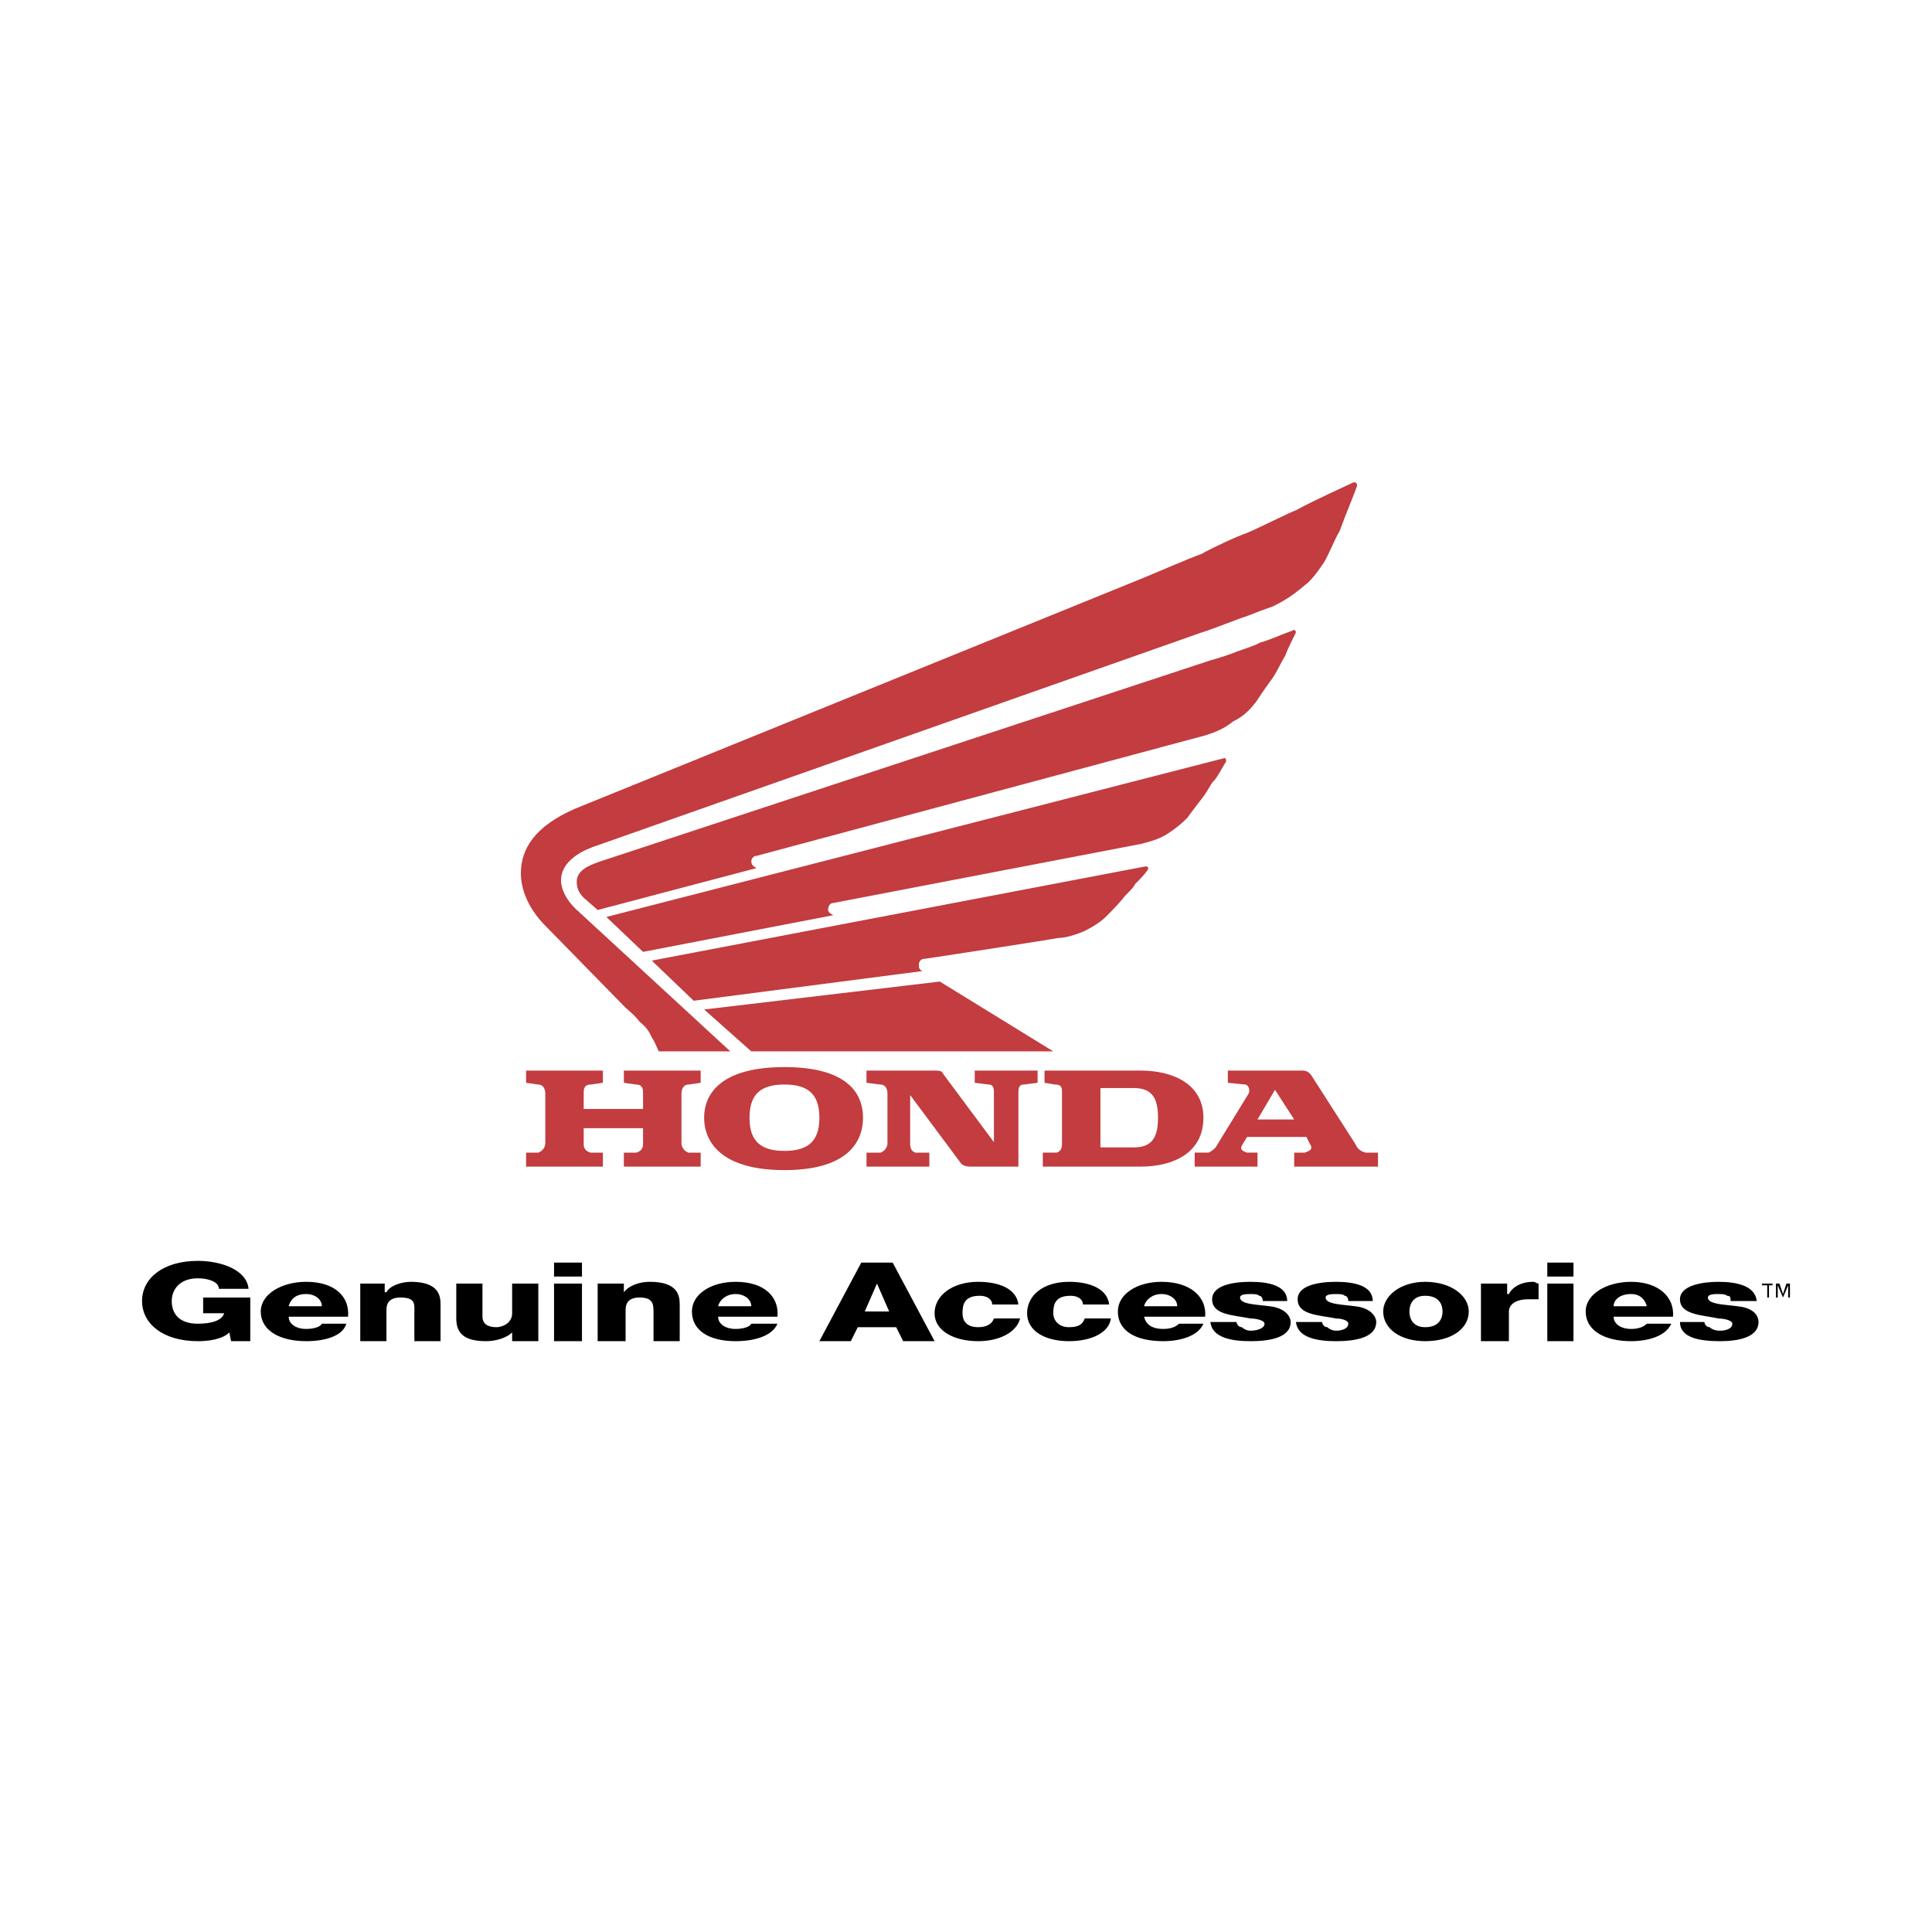
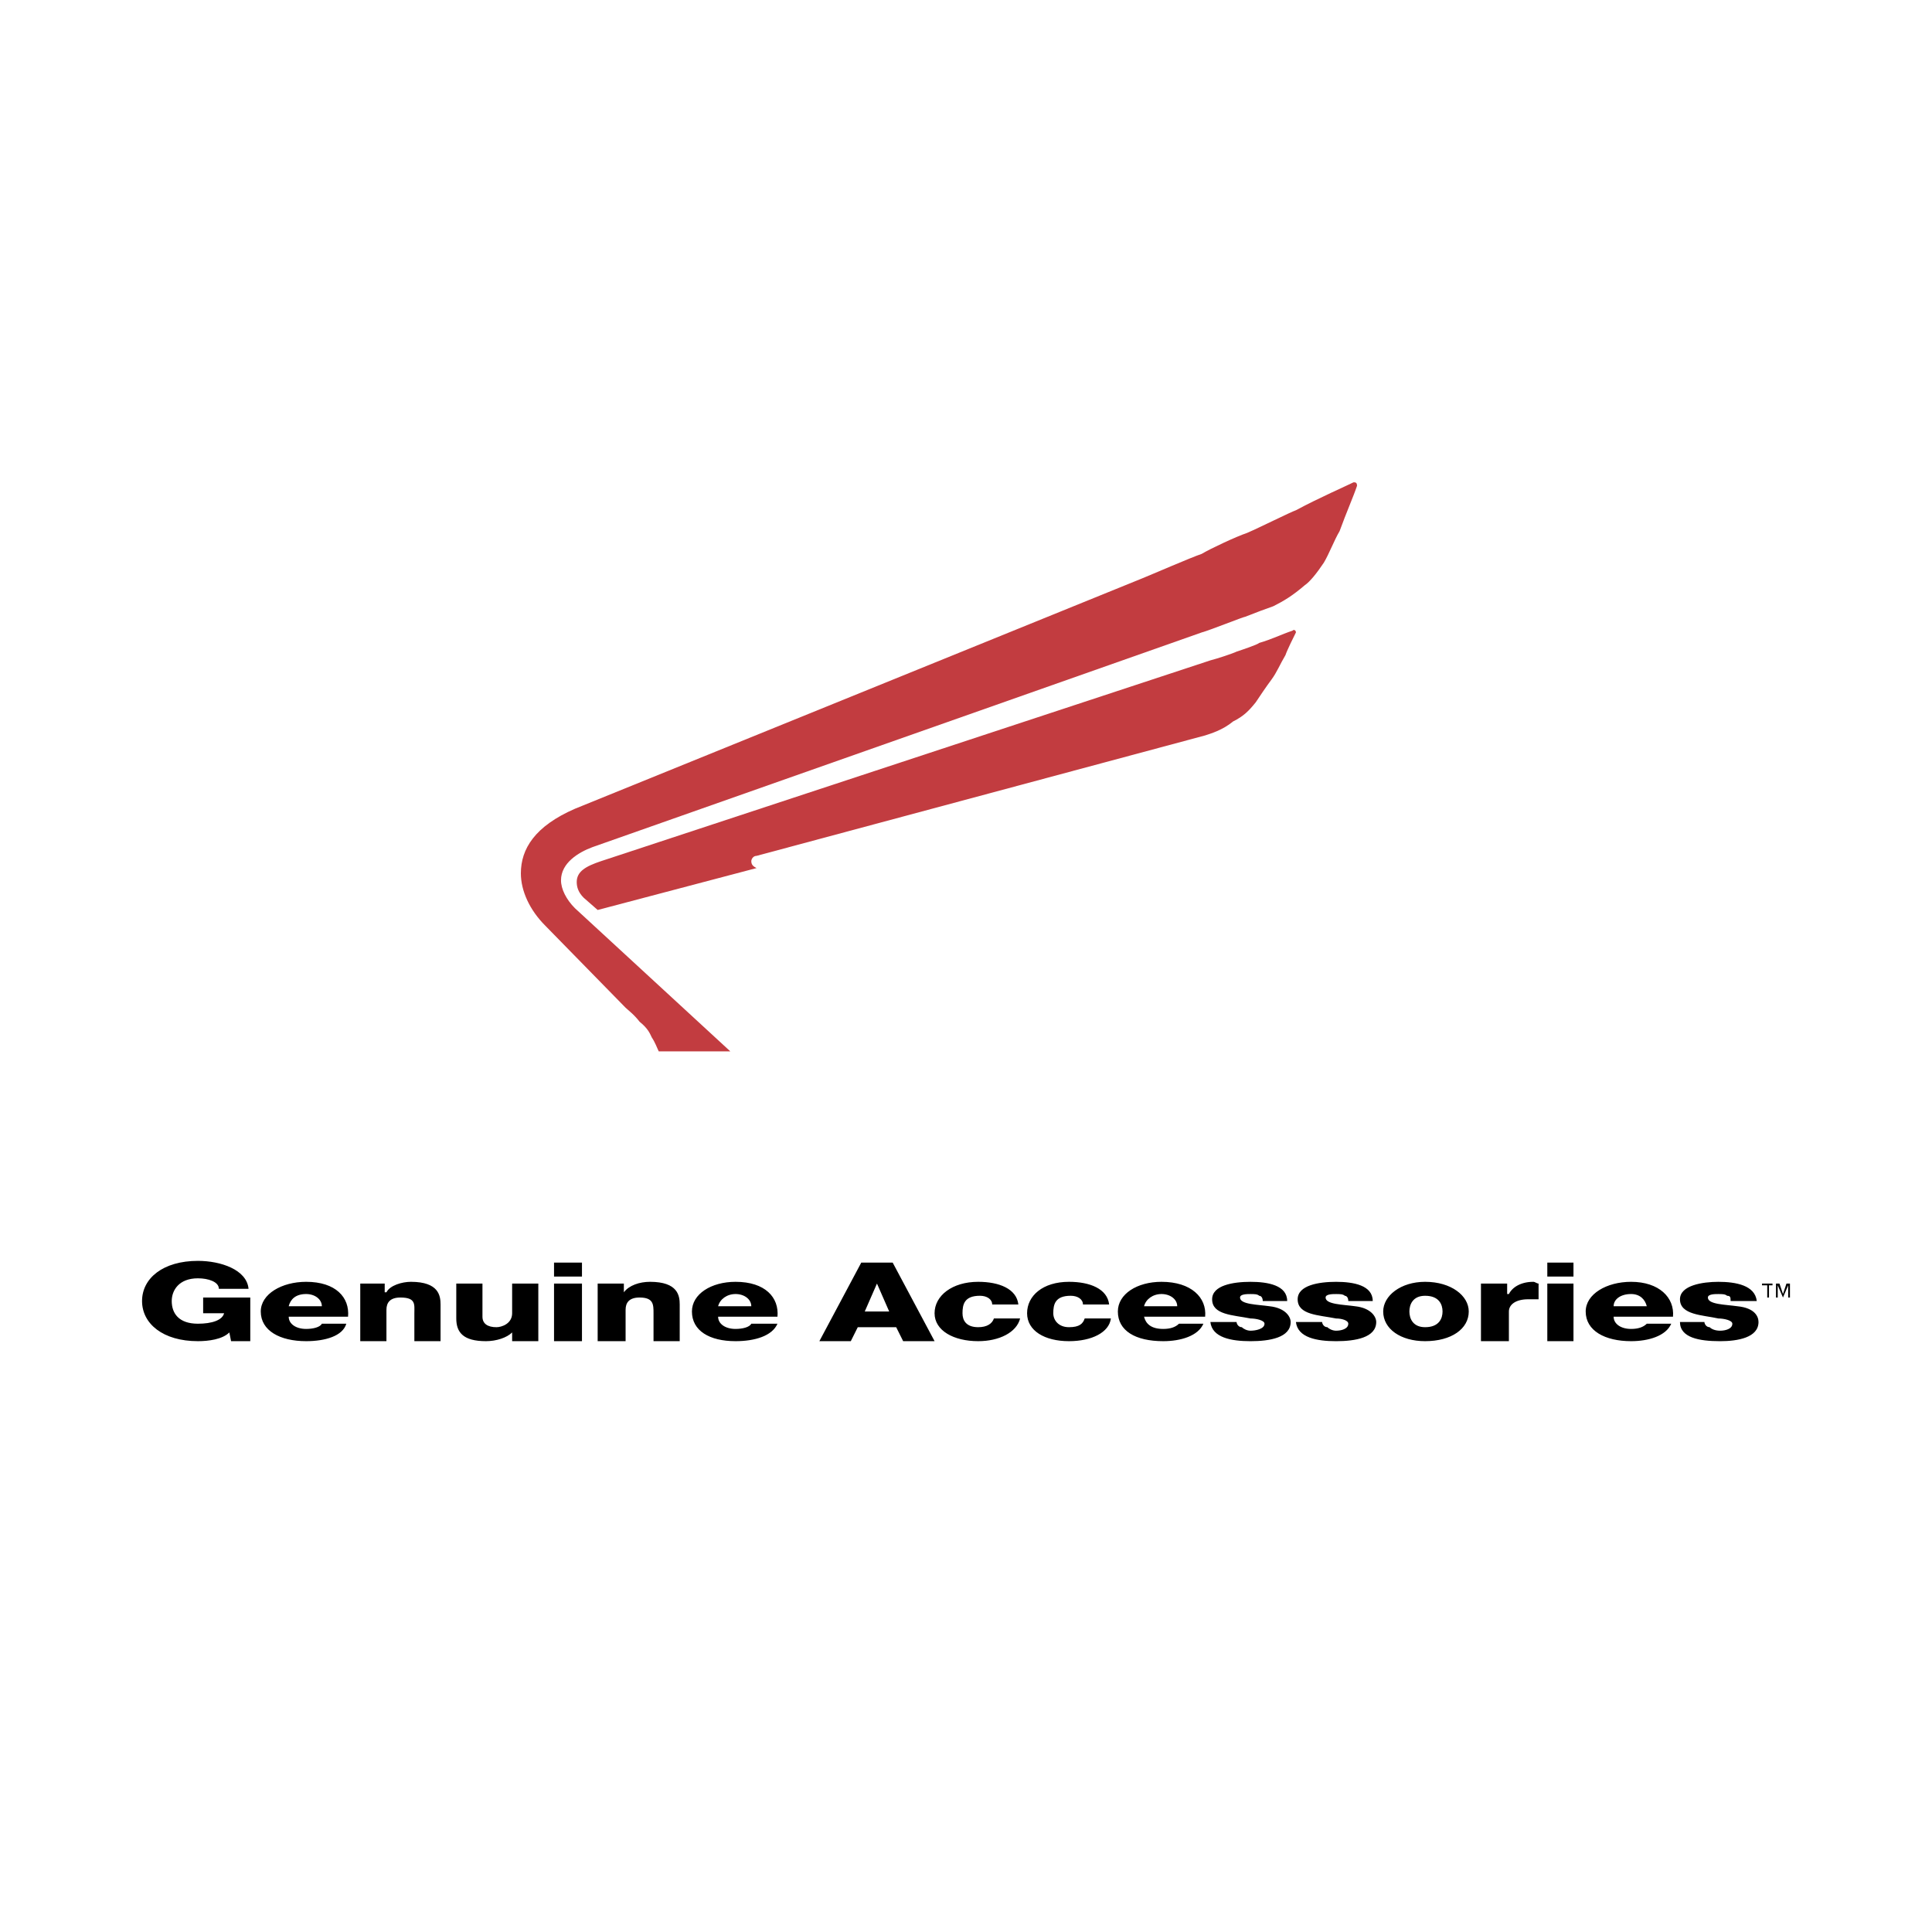
<svg xmlns="http://www.w3.org/2000/svg" viewBox="0 0 192.756 192.756">
  <title>Honda - SVG vector logo - www.oklogos.com</title>
  <g fill-rule="evenodd" clip-rule="evenodd">
-     <path fill="#fff" d="M0 0h192.756v192.756H0V0z" />
-     <path d="M62.242 108.031l1.219.174c.696 0 .696.523.696.871v1.568h-5.921v-1.568c0-.348 0-.871.697-.871l1.219-.174v-1.219h-7.663v1.219l1.219.174c.523 0 .697.523.697.871v5.051c0 .174-.174.697-.697.871h-1.219v1.395h7.663v-1.395h-1.219c-.697-.174-.697-.697-.697-.871v-1.566h5.921v1.566c0 .174 0 .697-.696.871h-1.219v1.395h7.663v-1.395h-1.219c-.522-.174-.696-.697-.696-.871v-5.051c0-.348.174-.871.696-.871l1.219-.174v-1.219h-7.663v1.219zM113.795 106.812h-9.58v1.219l1.045.174c.523 0 .697.176.697.697v5.225c0 .174 0 .697-.523.871h-1.393v1.395h9.754c3.309 0 6.27-1.395 6.27-4.877-.001-3.311-2.961-4.704-6.27-4.704zm-.697 7.665h-3.309v-5.922h3.309c1.742 0 2.438.871 2.438 2.961s-.696 2.961-2.438 2.961z" fill="#c23c40" />
-     <path d="M136.262 114.998c-.697-.174-.871-.521-1.045-.871l-4.354-6.791c-.35-.523-.697-.523-1.047-.523h-7.314v1.219l1.742.174c.174 0 .521.35.348.871l-3.309 5.4a2.377 2.377 0 0 1-.697.521h-1.393v1.395h6.27v-1.395h-1.045c-.521-.174-.697-.348-.521-.697l.521-.869h5.922l.348.695c.35.523 0 .697-.521.871h-1.045v1.395h8.359v-1.395h-1.219zm-10.799-3.309l1.742-2.961 1.916 2.961h-3.658zM97.248 108.031l1.395.174c.521 0 .521.523.521.871v4.877l-5.05-6.791c-.174-.35-.348-.35-1.045-.35h-6.618v1.219l1.394.174c.522 0 .696.523.696.871v5.051c0 .174-.174.697-.696.871h-1.394v1.395h6.27v-1.395h-1.393c-.522-.174-.522-.697-.522-.871v-4.875l5.051 6.791c.174.174.349.35 1.044.35h4.704v-7.316c0-.348 0-.871.521-.871l1.395-.174v-1.219H97.25v1.218h-.002zM78.265 106.465c-6.27 0-8.012 2.611-8.012 5.051 0 2.438 1.742 5.225 8.012 5.225 6.27 0 7.837-2.787 7.837-5.225.001-2.44-1.567-5.051-7.837-5.051zm0 8.359c-2.438 0-3.483-1.045-3.483-3.309s1.045-3.311 3.483-3.311 3.483 1.047 3.483 3.311-1.045 3.309-3.483 3.309zM74.956 104.896l-4.703-4.179 23.513-2.787 11.32 6.966h-30.13zM114.316 86.436L65.029 95.84l4.18 4.005 22.815-2.961c-.348-.174-.348-.348-.348-.695 0-.175.174-.523.522-.523.175 0 12.541-1.916 13.412-2.09.521 0 1.393-.174 2.611-.697 1.045-.522 1.742-1.045 2.09-1.393.35-.348 1.395-1.393 1.916-2.09.523-.522.871-.871 1.045-1.219.35-.348 1.045-1.045 1.219-1.394.175-.173-.001-.347-.175-.347zM122.154 75.638L60.5 91.486l3.657 3.483 18.984-3.657c-.348-.174-.522-.348-.522-.522 0-.349.174-.697.522-.697l30.827-5.922c.521-.174 1.566-.348 2.611-1.045 1.047-.696 1.568-1.219 1.916-1.567.35-.522 1.045-1.393 1.568-2.09.521-.696.697-1.219 1.045-1.567.348-.349.871-1.394 1.219-1.916.001-.174.001-.348-.173-.348z" fill="#c23c40" />
+     <path fill="#fff" d="M0 0h192.756v192.756H0z" />
    <path d="M113.969 57.699c.871-.348 4.877-2.09 5.922-2.438.871-.523 3.482-1.742 4.527-2.09 1.219-.522 4.354-2.09 4.877-2.264 2.264-1.219 5.051-2.438 5.748-2.787.174 0 .348 0 .348.349-.348 1.045-1.045 2.612-1.742 4.528-.521.871-1.045 2.264-1.566 3.135-.697 1.045-1.395 1.916-1.916 2.264-1.219 1.045-2.09 1.568-3.135 2.09-.523.174-1.916.697-2.787 1.045-.174 0-3.658 1.394-4.354 1.568L59.107 84.52c-1.393.522-3.135 1.567-3.135 3.309 0 .871.522 1.916 1.394 2.787l15.5 14.281h-7.141c-.174-.348-.348-.871-.696-1.393-.174-.35-.349-.871-1.219-1.568-.522-.695-1.219-1.219-1.393-1.393l-8.012-8.186c-1.567-1.567-2.438-3.483-2.438-5.225 0-2.438 1.394-4.702 5.399-6.444l56.603-22.989z" fill="#c23c40" />
    <path d="M120.762 65.884c.695-.174 2.264-.696 2.611-.871.523-.174 2.09-.697 2.264-.871 1.221-.349 2.266-.871 3.311-1.219.174-.174.348 0 .348.174-.174.348-.871 1.741-1.045 2.264-.523.871-.871 1.742-1.393 2.438-.523.697-1.221 1.742-1.568 2.264-.697.871-1.219 1.393-2.264 1.916-1.045.871-2.264 1.22-2.787 1.394L75.479 85.39c-.348 0-.522.349-.522.522 0 .348.174.522.522.697l-15.849 4.18-1.393-1.219c-.522-.522-.697-1.045-.697-1.567 0-1.045.871-1.568 2.438-2.09l60.784-20.029z" fill="#c23c40" />
    <path d="M24.971 133.809h-1.916l-.174-.871c-.696.697-2.09.871-3.135.871-3.483 0-5.573-1.742-5.573-4.006 0-2.266 2.09-4.006 5.573-4.006 2.264 0 4.876.871 5.051 2.787h-2.961c0-.697-1.045-1.047-2.09-1.047-1.916 0-2.612 1.221-2.612 2.266 0 1.219.696 2.264 2.612 2.264 1.393 0 2.438-.348 2.612-1.045h-2.09v-1.568h4.702v4.355h.001zM28.803 130.324c.174-.695.696-1.219 1.741-1.219.871 0 1.567.523 1.567 1.219h-3.308zm5.922 1.045c.174-1.916-1.219-3.482-4.18-3.482-2.438 0-4.528 1.219-4.528 2.961 0 1.916 1.916 2.961 4.528 2.961 1.916 0 3.658-.523 4.006-1.742h-2.438c-.174.348-.871.521-1.567.521-1.045 0-1.741-.521-1.741-1.219h5.92zM35.944 128.061h2.438v.871h.174c.348-.697 1.567-1.045 2.438-1.045 2.786 0 2.96 1.393 2.96 2.264v3.658h-2.613v-2.787c0-.871.175-1.568-1.393-1.568-1.045 0-1.393.523-1.393 1.221v3.135h-2.612v-5.749h.001zM53.708 133.809h-2.612v-.871c-.522.521-1.567.871-2.612.871-2.264 0-2.961-.871-2.961-2.266v-3.482h2.612v3.309c0 .697.523 1.045 1.394 1.045.522 0 1.567-.348 1.567-1.393v-2.961h2.612v5.748zM55.276 128.061h2.787v5.748h-2.787v-5.748zm0-2.09h2.787v1.393h-2.787v-1.393zM59.629 128.061h2.613v.871c.522-.697 1.567-1.045 2.612-1.045 2.787 0 2.961 1.393 2.961 2.264v3.658h-2.613v-2.787c0-.871 0-1.568-1.393-1.568-1.045 0-1.393.523-1.393 1.221v3.135h-2.787v-5.749zM71.647 130.324c.174-.695.871-1.219 1.741-1.219.871 0 1.568.523 1.568 1.219h-3.309zm5.921 1.045c.174-1.916-1.219-3.482-4.18-3.482-2.438 0-4.354 1.219-4.354 2.961 0 1.916 1.741 2.961 4.354 2.961 1.916 0 3.658-.523 4.18-1.742h-2.612c-.174.348-.871.521-1.568.521-1.044 0-1.741-.521-1.741-1.219h5.921zM87.496 128.061l1.219 2.787h-2.438l1.219-2.787zm-5.747 5.748h3.135l.697-1.395h3.832l.696 1.395h3.135l-4.18-7.838h-3.135l-4.18 7.838zM98.99 130.15c0-.521-.521-.871-1.219-.871-1.567 0-1.742.871-1.742 1.742 0 .697.348 1.393 1.568 1.393.871 0 1.393-.348 1.566-.871h2.613c-.348 1.395-2.09 2.266-4.18 2.266-2.439 0-4.354-1.045-4.354-2.787s1.742-3.135 4.354-3.135c2.09 0 3.832.697 4.006 2.264H98.99v-.001zM108.047 130.15c0-.521-.521-.871-1.219-.871-1.568 0-1.742.871-1.742 1.742 0 .697.523 1.393 1.568 1.393s1.393-.348 1.566-.871h2.613c-.174 1.395-1.916 2.266-4.18 2.266-2.439 0-4.18-1.045-4.18-2.787s1.566-3.135 4.18-3.135c2.09 0 3.83.697 4.006 2.264h-2.612v-.001zM114.143 130.324c.174-.695.871-1.219 1.742-1.219s1.566.523 1.566 1.219h-3.308zm6.095 1.045c.174-1.916-1.393-3.482-4.354-3.482-2.439 0-4.355 1.219-4.355 2.961 0 1.916 1.742 2.961 4.529 2.961 1.742 0 3.482-.523 4.006-1.742h-2.438c-.35.348-.871.521-1.568.521-1.219 0-1.742-.521-1.916-1.219h6.096zM123.373 131.893c0 .174.174.521.523.521.174.174.521.35.869.35.523 0 1.395-.176 1.395-.697 0-.348-.871-.523-1.395-.523-1.74-.348-3.83-.348-3.83-1.914 0-1.395 2.09-1.742 3.83-1.742 1.742 0 3.658.348 3.658 1.916h-2.438c0-.35-.174-.523-.35-.523-.174-.174-.521-.174-.871-.174-.348 0-1.045 0-1.045.348 0 .697 1.742.697 2.961.871 1.568.174 2.09 1.045 2.09 1.568 0 1.566-2.09 1.916-4.006 1.916-1.914 0-3.83-.35-4.004-1.916h2.613v-.001zM131.908 131.893c0 .174.174.521.521.521.174.174.521.35.871.35.521 0 1.219-.176 1.219-.697 0-.348-.697-.523-1.219-.523-1.742-.348-3.832-.348-3.832-1.914 0-1.395 2.09-1.742 3.832-1.742s3.658.348 3.658 1.916h-2.439c0-.35-.174-.523-.348-.523-.174-.174-.523-.174-.871-.174-.35 0-1.045 0-1.045.348 0 .697 1.742.697 2.961.871 1.566.174 2.09 1.045 2.09 1.568 0 1.566-2.09 1.916-4.006 1.916s-3.832-.35-4.006-1.916h2.614v-.001zM140.615 130.848c0-.697.348-1.568 1.568-1.568 1.393 0 1.74.871 1.74 1.568 0 .695-.348 1.566-1.74 1.566-1.22 0-1.568-.871-1.568-1.566zm-2.613 0c0 1.74 1.742 2.961 4.182 2.961 2.611 0 4.354-1.221 4.354-2.961 0-1.568-1.742-2.961-4.354-2.961-2.44 0-4.182 1.392-4.182 2.961zM147.756 128.061h2.613v1.045h.174c.348-.697 1.219-1.219 2.438-1.219.174 0 .35.174.523.174v1.568h-1.045c-1.219 0-1.916.521-1.916 1.219v2.961h-2.787v-5.748zM154.375 128.061h2.611v5.748h-2.611v-5.748zm0-2.09h2.611v1.393h-2.611v-1.393zM160.992 130.324c0-.695.697-1.219 1.742-1.219.871 0 1.393.523 1.566 1.219h-3.308zm5.922 1.045c.174-1.916-1.395-3.482-4.18-3.482-2.439 0-4.529 1.219-4.529 2.961 0 1.916 1.916 2.961 4.529 2.961 1.742 0 3.482-.523 4.006-1.742h-2.439c-.348.348-.869.521-1.566.521-1.045 0-1.742-.521-1.742-1.219h5.921zM170.049 131.893c0 .174.174.521.521.521.176.174.523.35 1.047.35.521 0 1.219-.176 1.219-.697 0-.348-.871-.523-1.395-.523-1.566-.348-3.83-.348-3.83-1.914 0-1.395 2.264-1.742 3.83-1.742 1.742 0 3.658.348 3.832 1.916h-2.611c0-.35 0-.523-.35-.523-.174-.174-.521-.174-.871-.174-.348 0-1.045 0-1.045.348 0 .697 1.742.697 2.961.871 1.742.174 2.09 1.045 2.09 1.568 0 1.566-2.09 1.916-3.83 1.916-2.09 0-4.006-.35-4.006-1.916h2.438v-.001zM178.582 129.453h-.174v-1.219l-.521 1.219-.523-1.219v1.219h-.174v-1.393h.348l.35 1.045.348-1.045h.348v1.393h-.002zm-1.74-1.219h-.35v1.219h-.174v-1.219h-.521v-.174h1.045v.174z" />
  </g>
</svg>